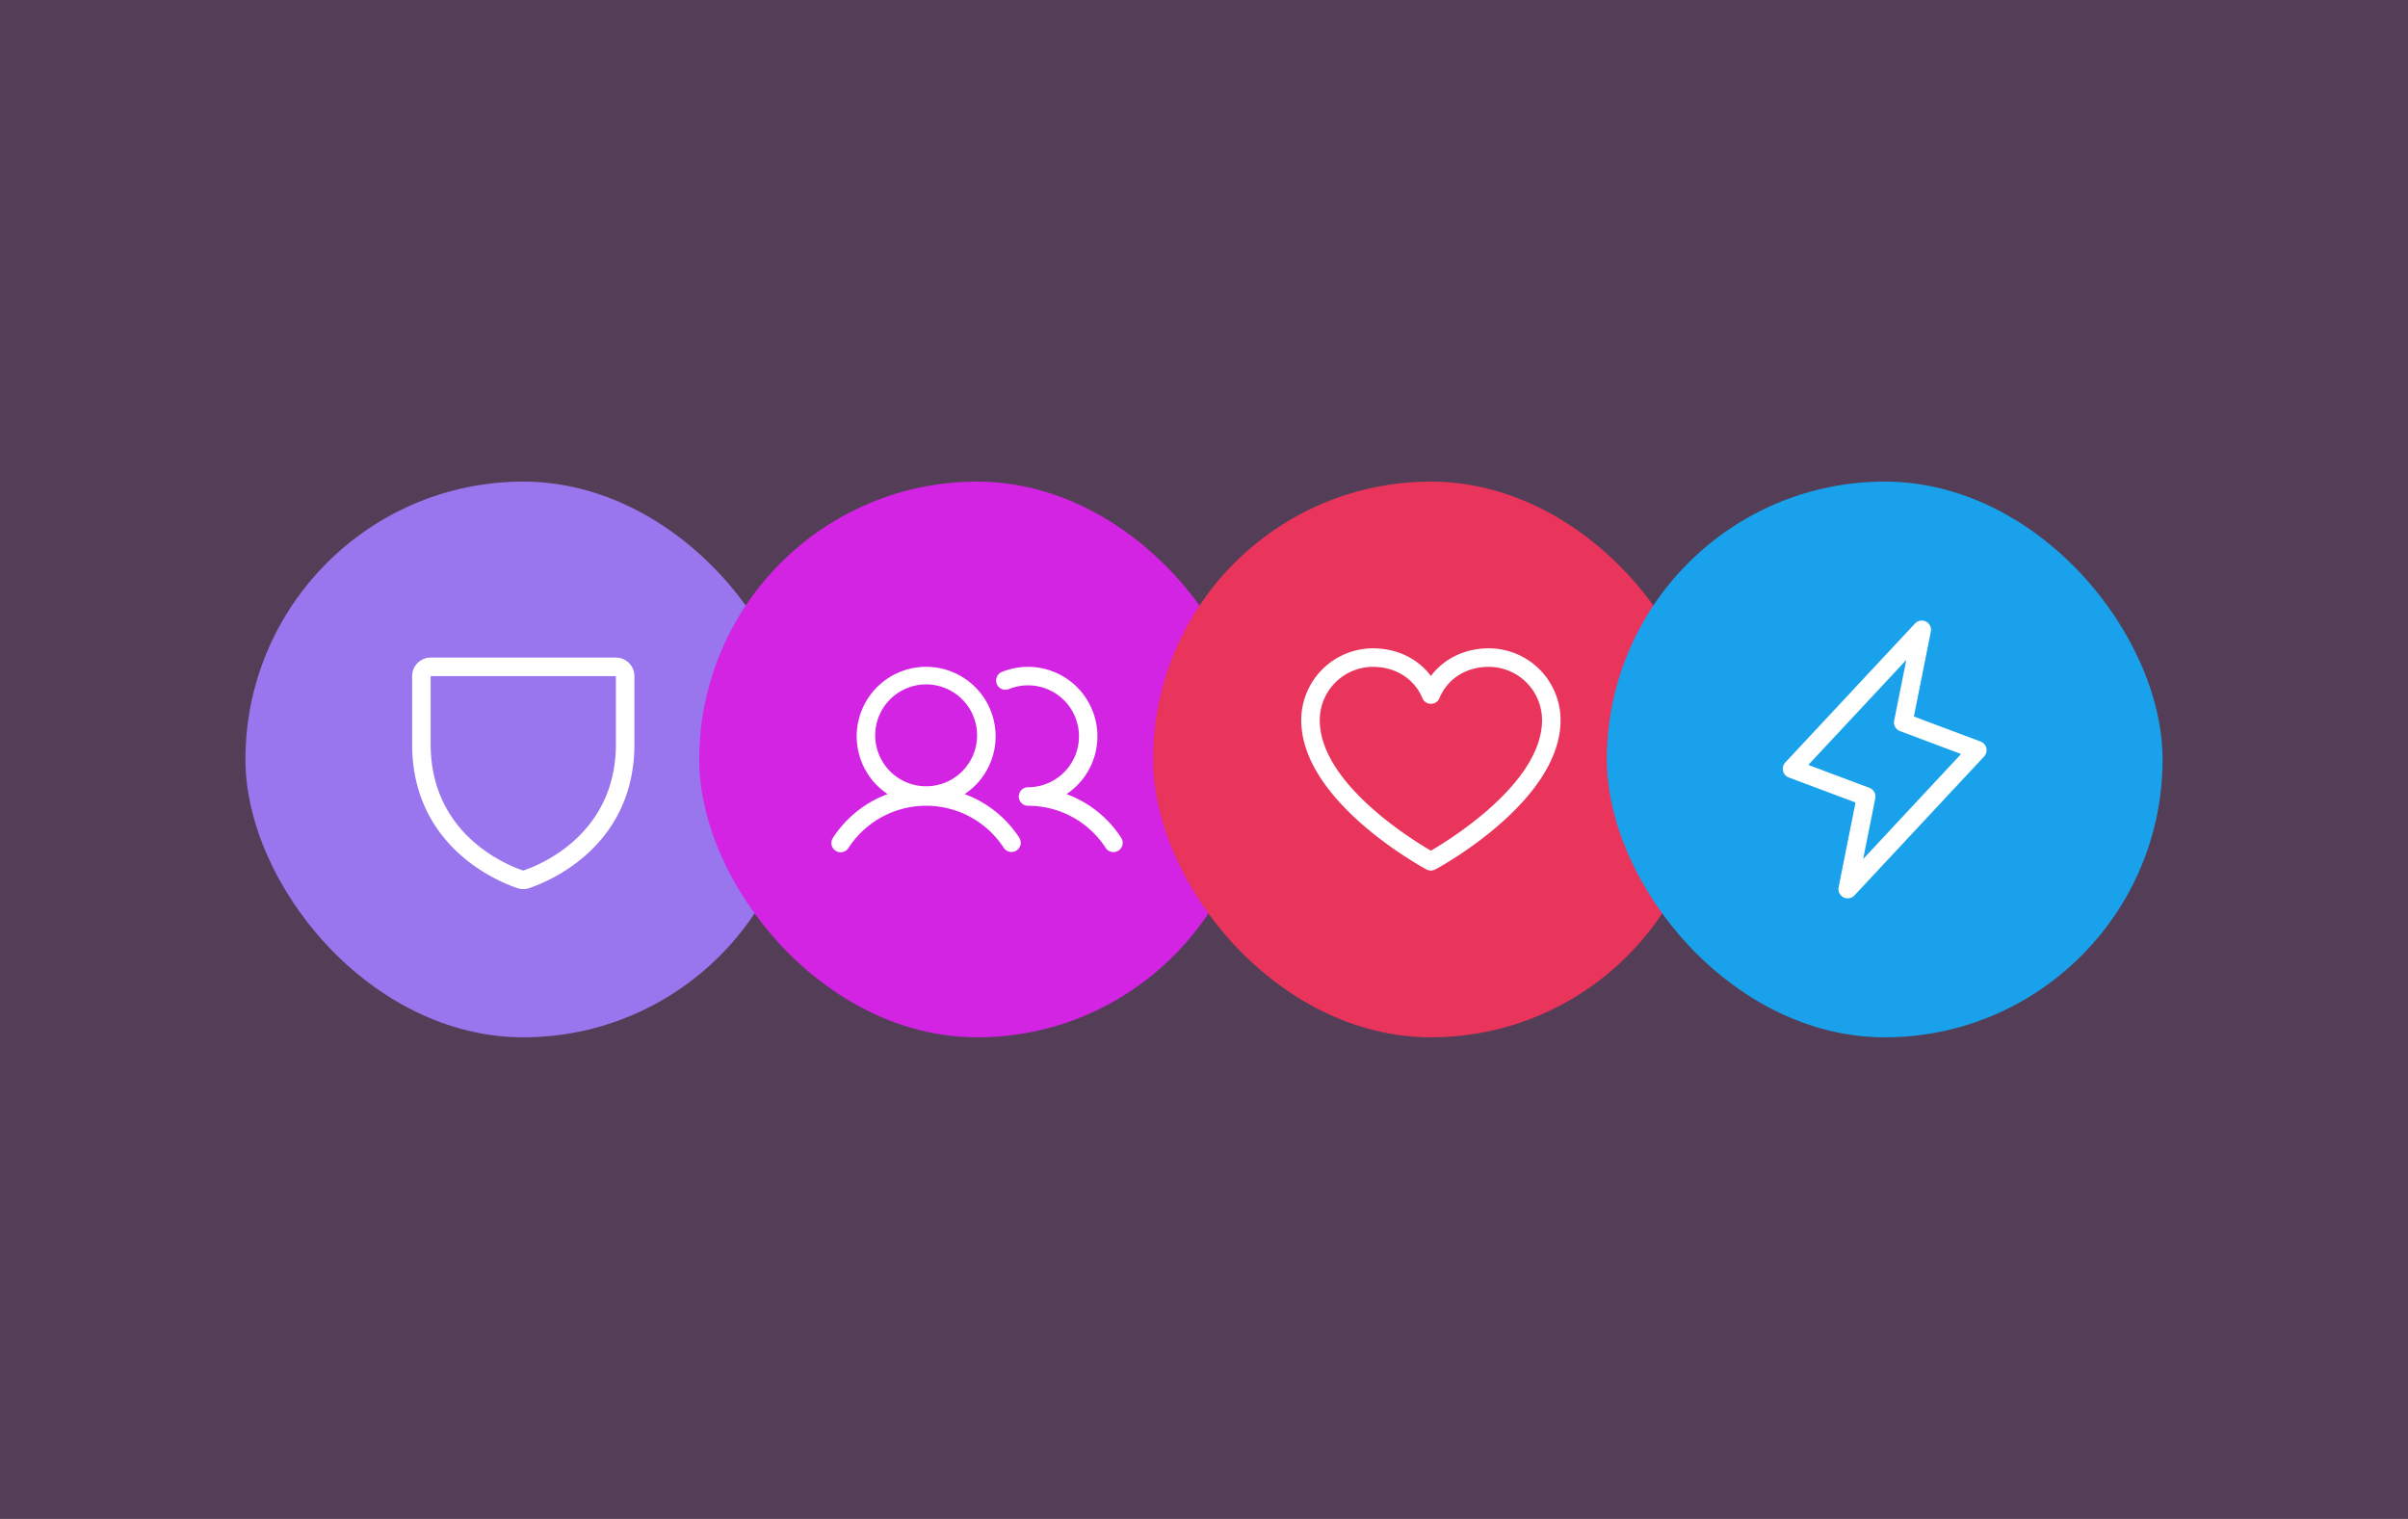
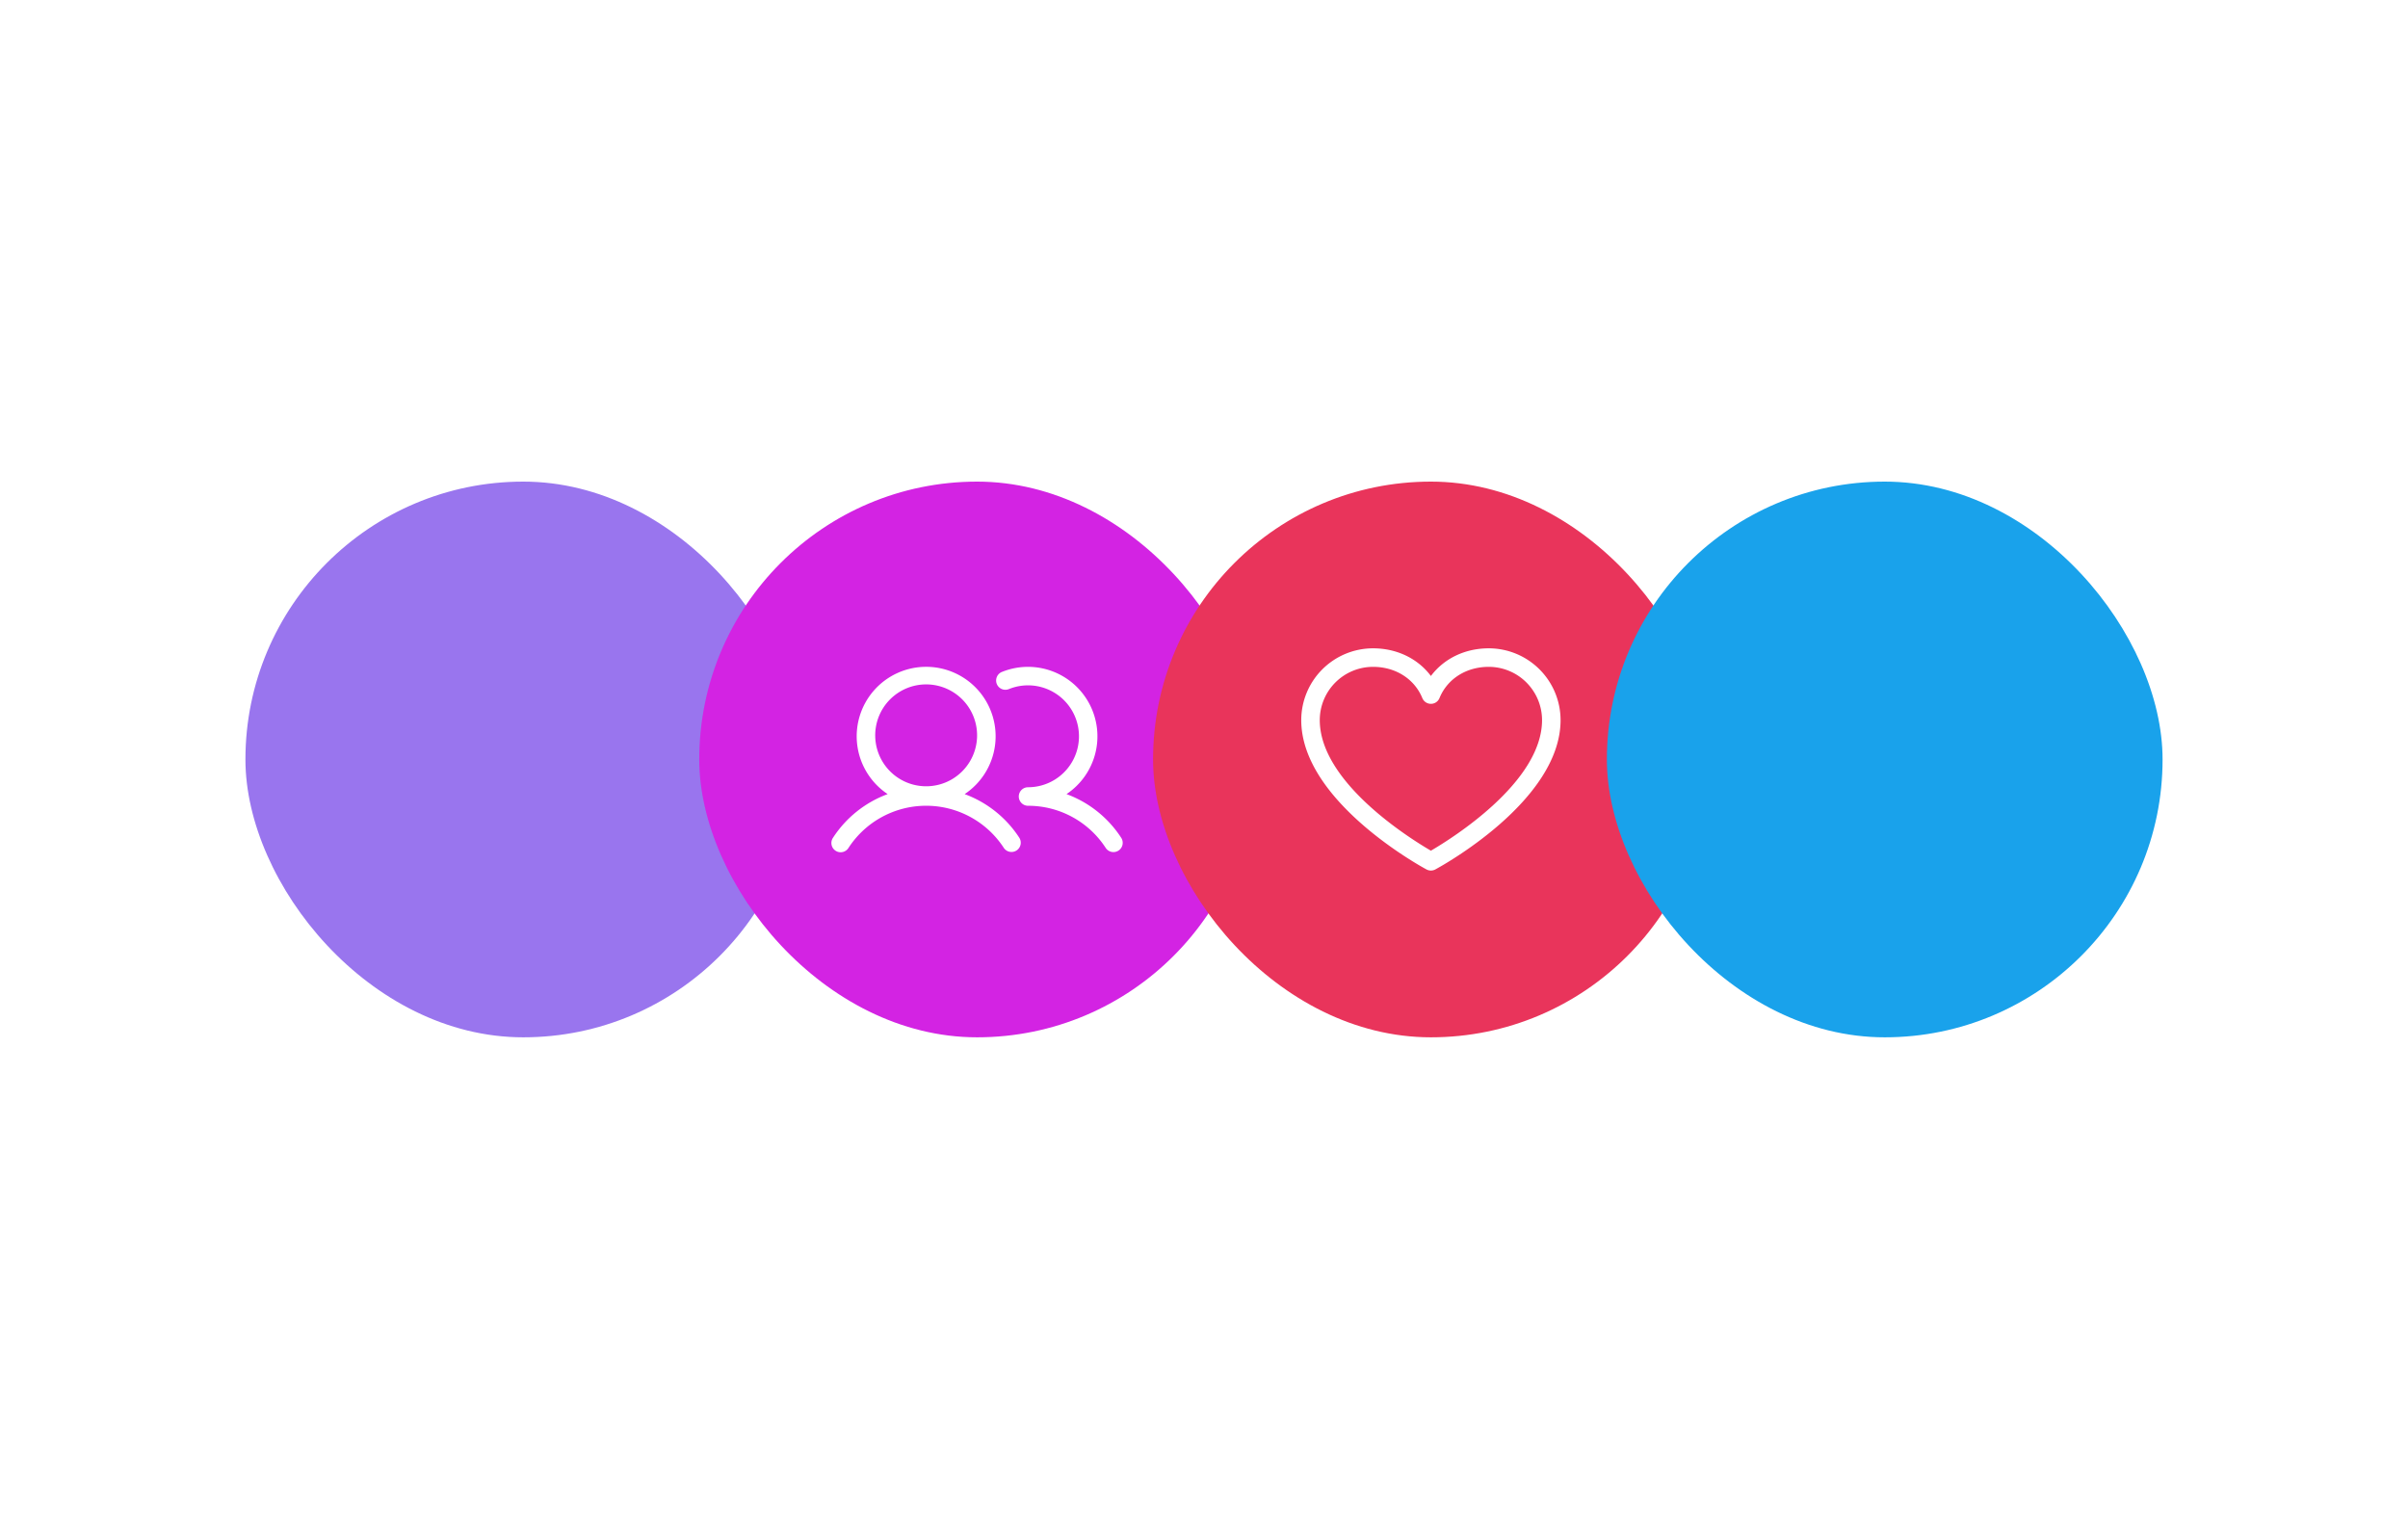
<svg xmlns="http://www.w3.org/2000/svg" width="260" height="164" fill="none">
-   <path fill="#543E57" d="M0 0h260v164H0z" />
  <rect x="26.5" y="52" width="60" height="60" rx="30" fill="#9975EE" />
-   <path d="M66.5 71h-20a2 2 0 0 0-2 2v7.346c0 11.201 9.477 14.918 11.375 15.549.405.138.845.138 1.25 0 1.9-.631 11.375-4.347 11.375-15.549V73a2 2 0 0 0-2-2zm0 9.349c0 9.802-8.294 13.077-10 13.647-1.691-.563-10-3.836-10-13.647V73h20v7.349z" fill="#fff" />
  <rect x="75.5" y="52" width="60" height="60" rx="30" fill="#D323E3" />
  <path d="M104.157 85.74a7.5 7.5 0 1 0-8.313 0 11.978 11.978 0 0 0-5.902 4.714 1 1 0 1 0 1.675 1.092 10 10 0 0 1 16.767 0 1.003 1.003 0 0 0 1.376.28 1 1 0 0 0 .299-1.372 11.976 11.976 0 0 0-5.902-4.714zm-9.656-6.24a5.5 5.5 0 1 1 10.998 0 5.5 5.5 0 0 1-10.998 0zm26.267 12.338a1 1 0 0 1-1.384-.292A9.981 9.981 0 0 0 111.001 87a1.002 1.002 0 0 1-.708-1.707c.188-.188.442-.293.708-.293a5.501 5.501 0 1 0-2.043-10.609 1 1 0 1 1-.742-1.856 7.498 7.498 0 0 1 9.417 3.477 7.503 7.503 0 0 1-2.476 9.728 11.976 11.976 0 0 1 5.902 4.714.998.998 0 0 1-.291 1.384z" fill="#fff" />
  <rect x="124.5" y="52" width="60" height="60" rx="30" fill="#E9345B" />
  <path d="M160.75 70c-2.581 0-4.841 1.11-6.25 2.986-1.409-1.876-3.669-2.986-6.25-2.986a7.76 7.76 0 0 0-7.75 7.75c0 8.75 12.974 15.832 13.526 16.125a1.004 1.004 0 0 0 .948 0c.552-.293 13.526-7.375 13.526-16.125a7.76 7.76 0 0 0-7.75-7.75zm-6.25 21.85c-2.283-1.33-12-7.389-12-14.1a5.757 5.757 0 0 1 5.75-5.75c2.431 0 4.472 1.295 5.325 3.375a1.002 1.002 0 0 0 1.482.45c.164-.11.293-.267.368-.45.852-2.084 2.894-3.375 5.325-3.375a5.76 5.76 0 0 1 5.75 5.75c0 6.701-9.72 12.769-12 14.1z" fill="#fff" />
  <rect x="173.5" y="52" width="60" height="60" rx="30" fill="#19A2EB" />
-   <path d="M214.474 80.771a1.002 1.002 0 0 0-.625-.707l-7.201-2.701 1.832-9.167a.996.996 0 0 0-.526-1.081 1 1 0 0 0-1.185.206l-14 15a1.005 1.005 0 0 0-.249.913.997.997 0 0 0 .624.712l7.204 2.701-1.828 9.157a1.003 1.003 0 0 0 .526 1.081 1.001 1.001 0 0 0 1.185-.206l14-15a1.004 1.004 0 0 0 .243-.908zM201.171 92.75l1.309-6.547a.996.996 0 0 0-.625-1.133l-6.605-2.481 10.578-11.333-1.308 6.548a.996.996 0 0 0 .625 1.132l6.6 2.475-10.574 11.339z" fill="#fff" />
</svg>